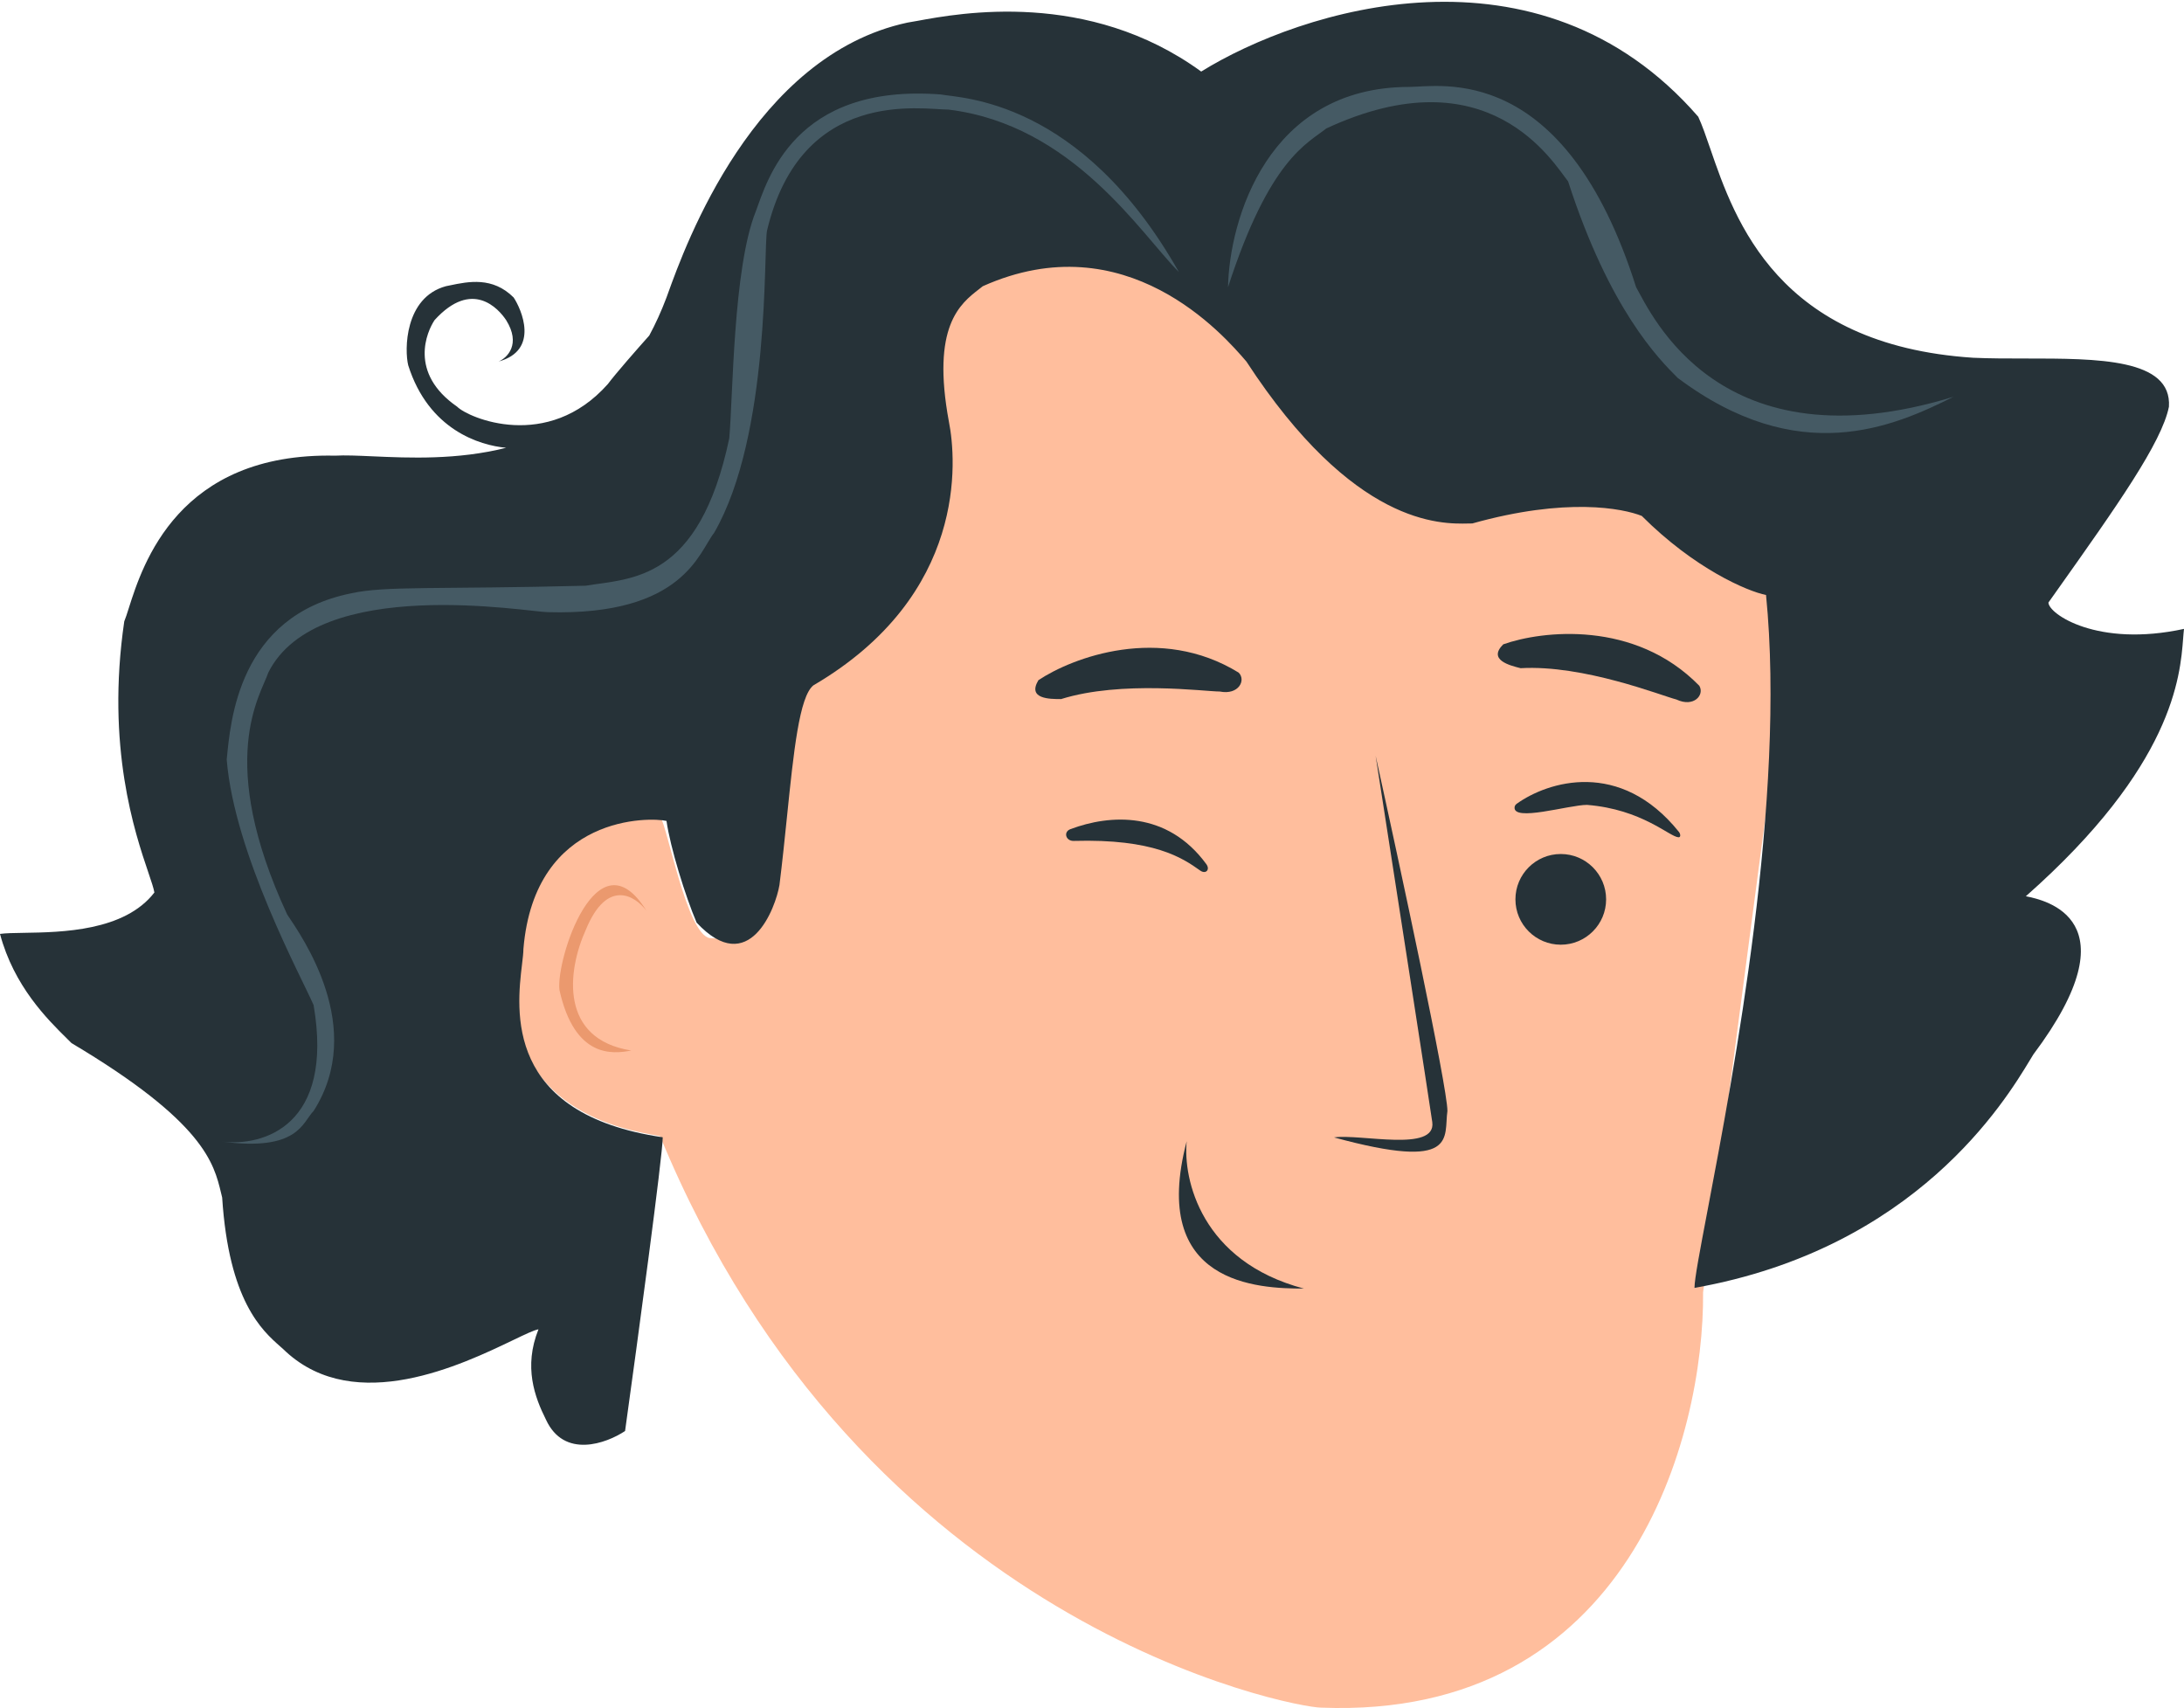
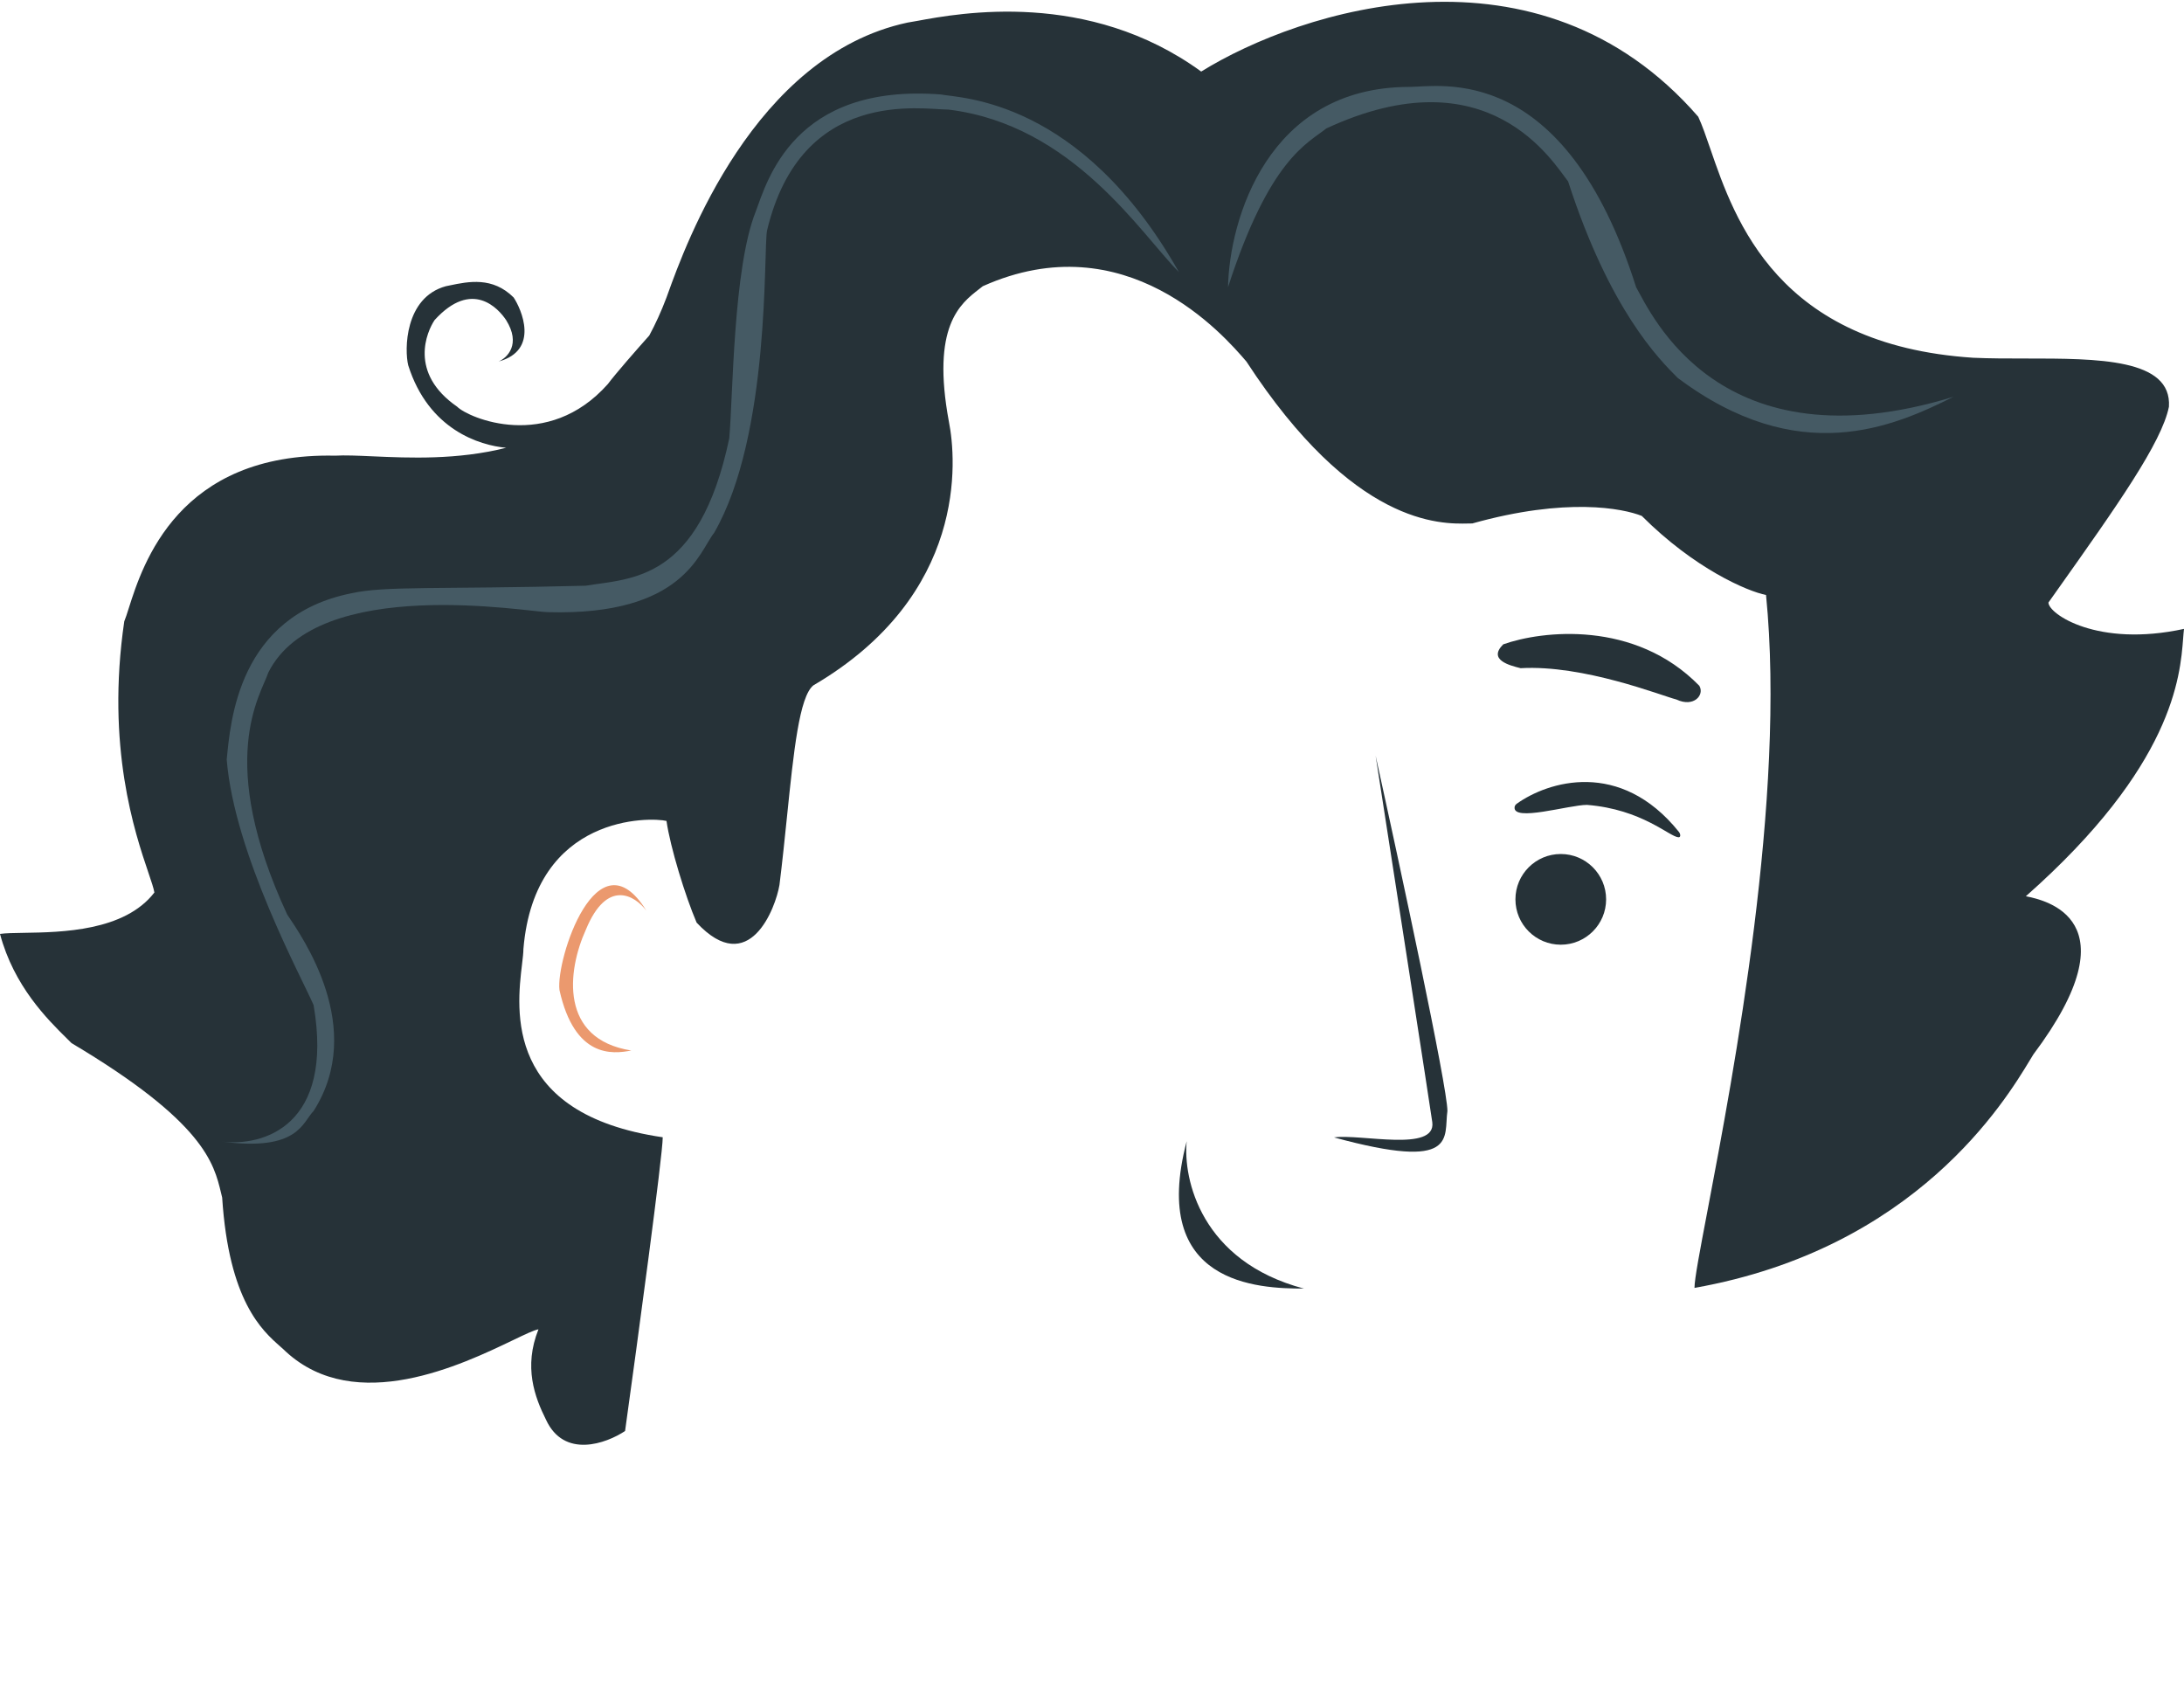
<svg xmlns="http://www.w3.org/2000/svg" width="289" height="226" viewBox="0 0 289 226" fill="none">
-   <path d="M123.748 63.635C123.344 76.136 111.447 85.983 105.549 89.343C102.516 127.653 96.449 124.125 93.922 124.125C90.888 123.621 88.361 109.507 87.35 107.994C65.106 109.507 68.139 127.149 68.139 132.19C68.645 148.321 85.328 149.833 87.35 150.337C114.143 215.364 171.269 225.95 174.808 225.95C215.655 227.563 225.53 189.992 225.362 171.005C229.406 139.92 237.596 77.447 238 76.237C238 75.229 231.934 74.725 228.9 72.709C225.867 69.684 220.306 63.635 213.734 63.635C207.162 63.635 197.557 65.651 191.491 65.651C177.335 65.147 179.358 59.098 166.719 44.48C154.081 29.861 138.409 31.878 132.343 32.382C125.771 33.39 121.726 41.959 122.232 47C123.243 48.513 123.748 56.578 123.748 63.635Z" fill="#FFBE9D" />
  <path fill-rule="evenodd" clip-rule="evenodd" d="M158.95 9.468C172.072 1.33 203.596 -8.868 224.723 15.447C225.244 16.564 225.743 18.015 226.316 19.682C229.579 29.168 235.245 45.642 261.097 47.337C263.289 47.437 265.661 47.437 268.049 47.437C277.6 47.437 287.406 47.437 287.007 53.815C286.056 58.572 280.109 66.962 272.201 78.119C271.826 78.648 271.446 79.183 271.062 79.725C271.062 81.22 277.54 85.704 289 83.213C288.956 83.568 288.923 83.991 288.886 84.48C288.501 89.473 287.588 101.345 268.073 118.59C270.564 119.089 282.523 121.58 269.069 139.518C268.941 139.723 268.789 139.974 268.612 140.267C265.348 145.666 253.529 165.212 224.225 170.411C224.225 169.244 224.936 165.505 225.98 160.015C229.393 142.075 236.362 105.435 233.692 78.728C231.2 78.23 224.225 75.24 217.249 68.265C214.757 67.268 207.283 65.773 194.826 69.261C194.676 69.261 194.502 69.265 194.307 69.269C190.624 69.35 179.125 69.601 164.93 47.835C161.94 44.347 148.985 29.399 130.05 37.87C129.901 37.989 129.744 38.111 129.582 38.237C127.045 40.202 123.224 43.162 125.566 55.808C126.562 60.791 128.057 78.728 107.628 90.687C105.771 92.173 105.021 99.472 104.141 108.046C103.84 110.974 103.524 114.051 103.143 117.096C102.645 120.085 99.157 129.553 92.181 122.078C90.686 118.59 88.693 112.113 88.195 108.625C86.202 108.127 70.755 107.628 69.261 125.566C69.261 126.055 69.178 126.746 69.078 127.589C68.358 133.62 66.713 147.42 87.697 150.48C87.697 152.872 84.375 177.387 82.714 189.346C80.222 191.007 74.641 193.033 72.25 187.851C70.755 184.861 69.26 180.875 71.253 175.892C70.671 175.989 69.481 176.56 67.859 177.339C61.164 180.552 47.095 187.305 37.869 178.882C37.645 178.658 37.376 178.421 37.075 178.155C34.699 176.058 30.283 172.161 29.398 158.453C29.349 158.257 29.302 158.058 29.253 157.856C28.31 153.916 27 148.448 9.467 138.023C9.286 137.842 9.093 137.651 8.888 137.449C6.269 134.865 1.849 130.505 0 123.573C0.727 123.469 1.821 123.452 3.143 123.431C8.168 123.352 16.485 123.22 20.429 118.092C20.337 117.537 20.038 116.657 19.633 115.459C17.853 110.205 14.008 98.855 16.443 82.216C16.613 81.82 16.802 81.224 17.038 80.48C18.881 74.677 23.588 59.85 44.347 60.292C45.642 60.216 47.334 60.291 49.306 60.379C54.095 60.592 60.538 60.879 66.976 59.248C63.49 58.934 56.72 56.889 54.018 48.334C53.52 46.34 53.52 39.365 59.001 37.87C59.174 37.835 59.353 37.798 59.536 37.76C61.976 37.252 65.188 36.583 67.97 39.365C68.966 40.859 71.458 46.34 65.977 47.835C67.139 47.337 68.966 45.543 66.973 42.354C65.977 40.859 62.489 36.873 57.506 42.354C56.51 43.849 54.018 49.33 60.496 53.815C61.991 55.309 72.454 59.794 80.427 50.825C81.504 49.388 84.28 46.226 85.913 44.399C86.74 42.868 87.505 41.194 88.195 39.365C88.251 39.211 88.312 39.042 88.379 38.856C90.699 32.423 99.742 7.35 120.084 2.99C120.398 2.946 120.837 2.865 121.388 2.763C126.959 1.733 143.987 -1.415 158.95 9.468Z" fill="#263238" />
  <path d="M186.5 11.5C167.7 11.5 162.667 29.167 162.5 38C168 21 173 19 175.5 17C197 7 205.5 21.5 207.5 24C213 41 219.5 47.5 222 50C238 62 250.5 56.5 258.5 52.5C227.5 62 218.5 41.5 216.5 38C207 8 190.5 11.5 186.5 11.5Z" fill="#455A64" />
  <path d="M29.405 151.056C29.267 151.039 29.132 151.021 29 151C29.137 151.02 29.272 151.038 29.405 151.056C34.82 151.704 44.231 148.993 41.5 133C40 129.5 31 113 30 100.5C30.5 95.5 31.5 81.5 46.5 78.5C51 77.5 58 78 77.5 77.5C83.5 76.5 92.5 77 96.5 58C97 52.5 97 35.5 100 28C101.5 24 105 11 124.5 12.5C127 13 143 13 156 36C151 31 142 16.5 125.5 14.5C122 14.5 106.04 11.5 101.5 30.5C101 33 102 57.5 94.5 70.5C92.5 73 90.5 81.5 72.5 81C70 81 42 76 35.5 89C34.5 92 28.5 100.5 38 121C40 124 48.5 136 41.5 147C40.02 148.48 39.513 152.396 29.405 151.056Z" fill="#455A64" />
-   <path d="M163.909 89C153.509 82.6 141.909 87 137.409 90C135.909 92.5 138.909 92.5 140.409 92.5H140.409C148.409 90 159.409 91.5 161.409 91.5C163.909 92 164.909 90 163.909 89Z" fill="#263238" />
  <path d="M224.862 90.738C216.332 81.999 204.01 83.443 198.916 85.258C196.852 87.317 199.762 88.048 201.217 88.413L201.217 88.413C209.585 87.935 219.889 92.067 221.829 92.554C224.132 93.648 225.588 91.951 224.862 90.738Z" fill="#263238" />
-   <path d="M159.626 114.338C154.448 107.269 146.898 107.745 141.649 109.709C140.67 110.075 141.032 111.296 142.077 111.267C152.664 110.967 156.443 113.493 158.816 115.188C159.557 115.718 160.164 115.072 159.626 114.338Z" fill="#263238" />
  <path d="M222.167 110.077C214.371 100.376 204.804 103.423 200.724 106.336C200.574 106.443 200.45 106.591 200.423 106.773C200.122 108.807 207.599 106.5 210 106.5C217.308 107.082 220.92 110.729 222.107 110.787C222.439 110.803 222.375 110.336 222.167 110.077Z" fill="#263238" />
  <circle cx="206.531" cy="119" r="6" fill="#263238" />
  <path d="M191.531 147C191.531 143.8 185.198 114.333 182.031 100C184.365 115 189.131 145.7 189.531 148.5C190.031 152.5 180.031 150 176.531 150.5C193.031 155 191.031 150.5 191.531 147Z" fill="#263238" />
  <path d="M157.031 151C156.531 156 158.931 166.9 172.531 170.5C166.531 170.5 152.03 170 157.031 151Z" fill="#263238" />
  <path d="M77.531 123C80.332 116.2 84.031 118.5 85.531 120.5C79.031 110 73.532 127 74.032 131C76.032 140 81.031 139.5 83.531 139C74.031 137.5 75.031 128.5 77.531 123Z" fill="#EB996E" />
</svg>